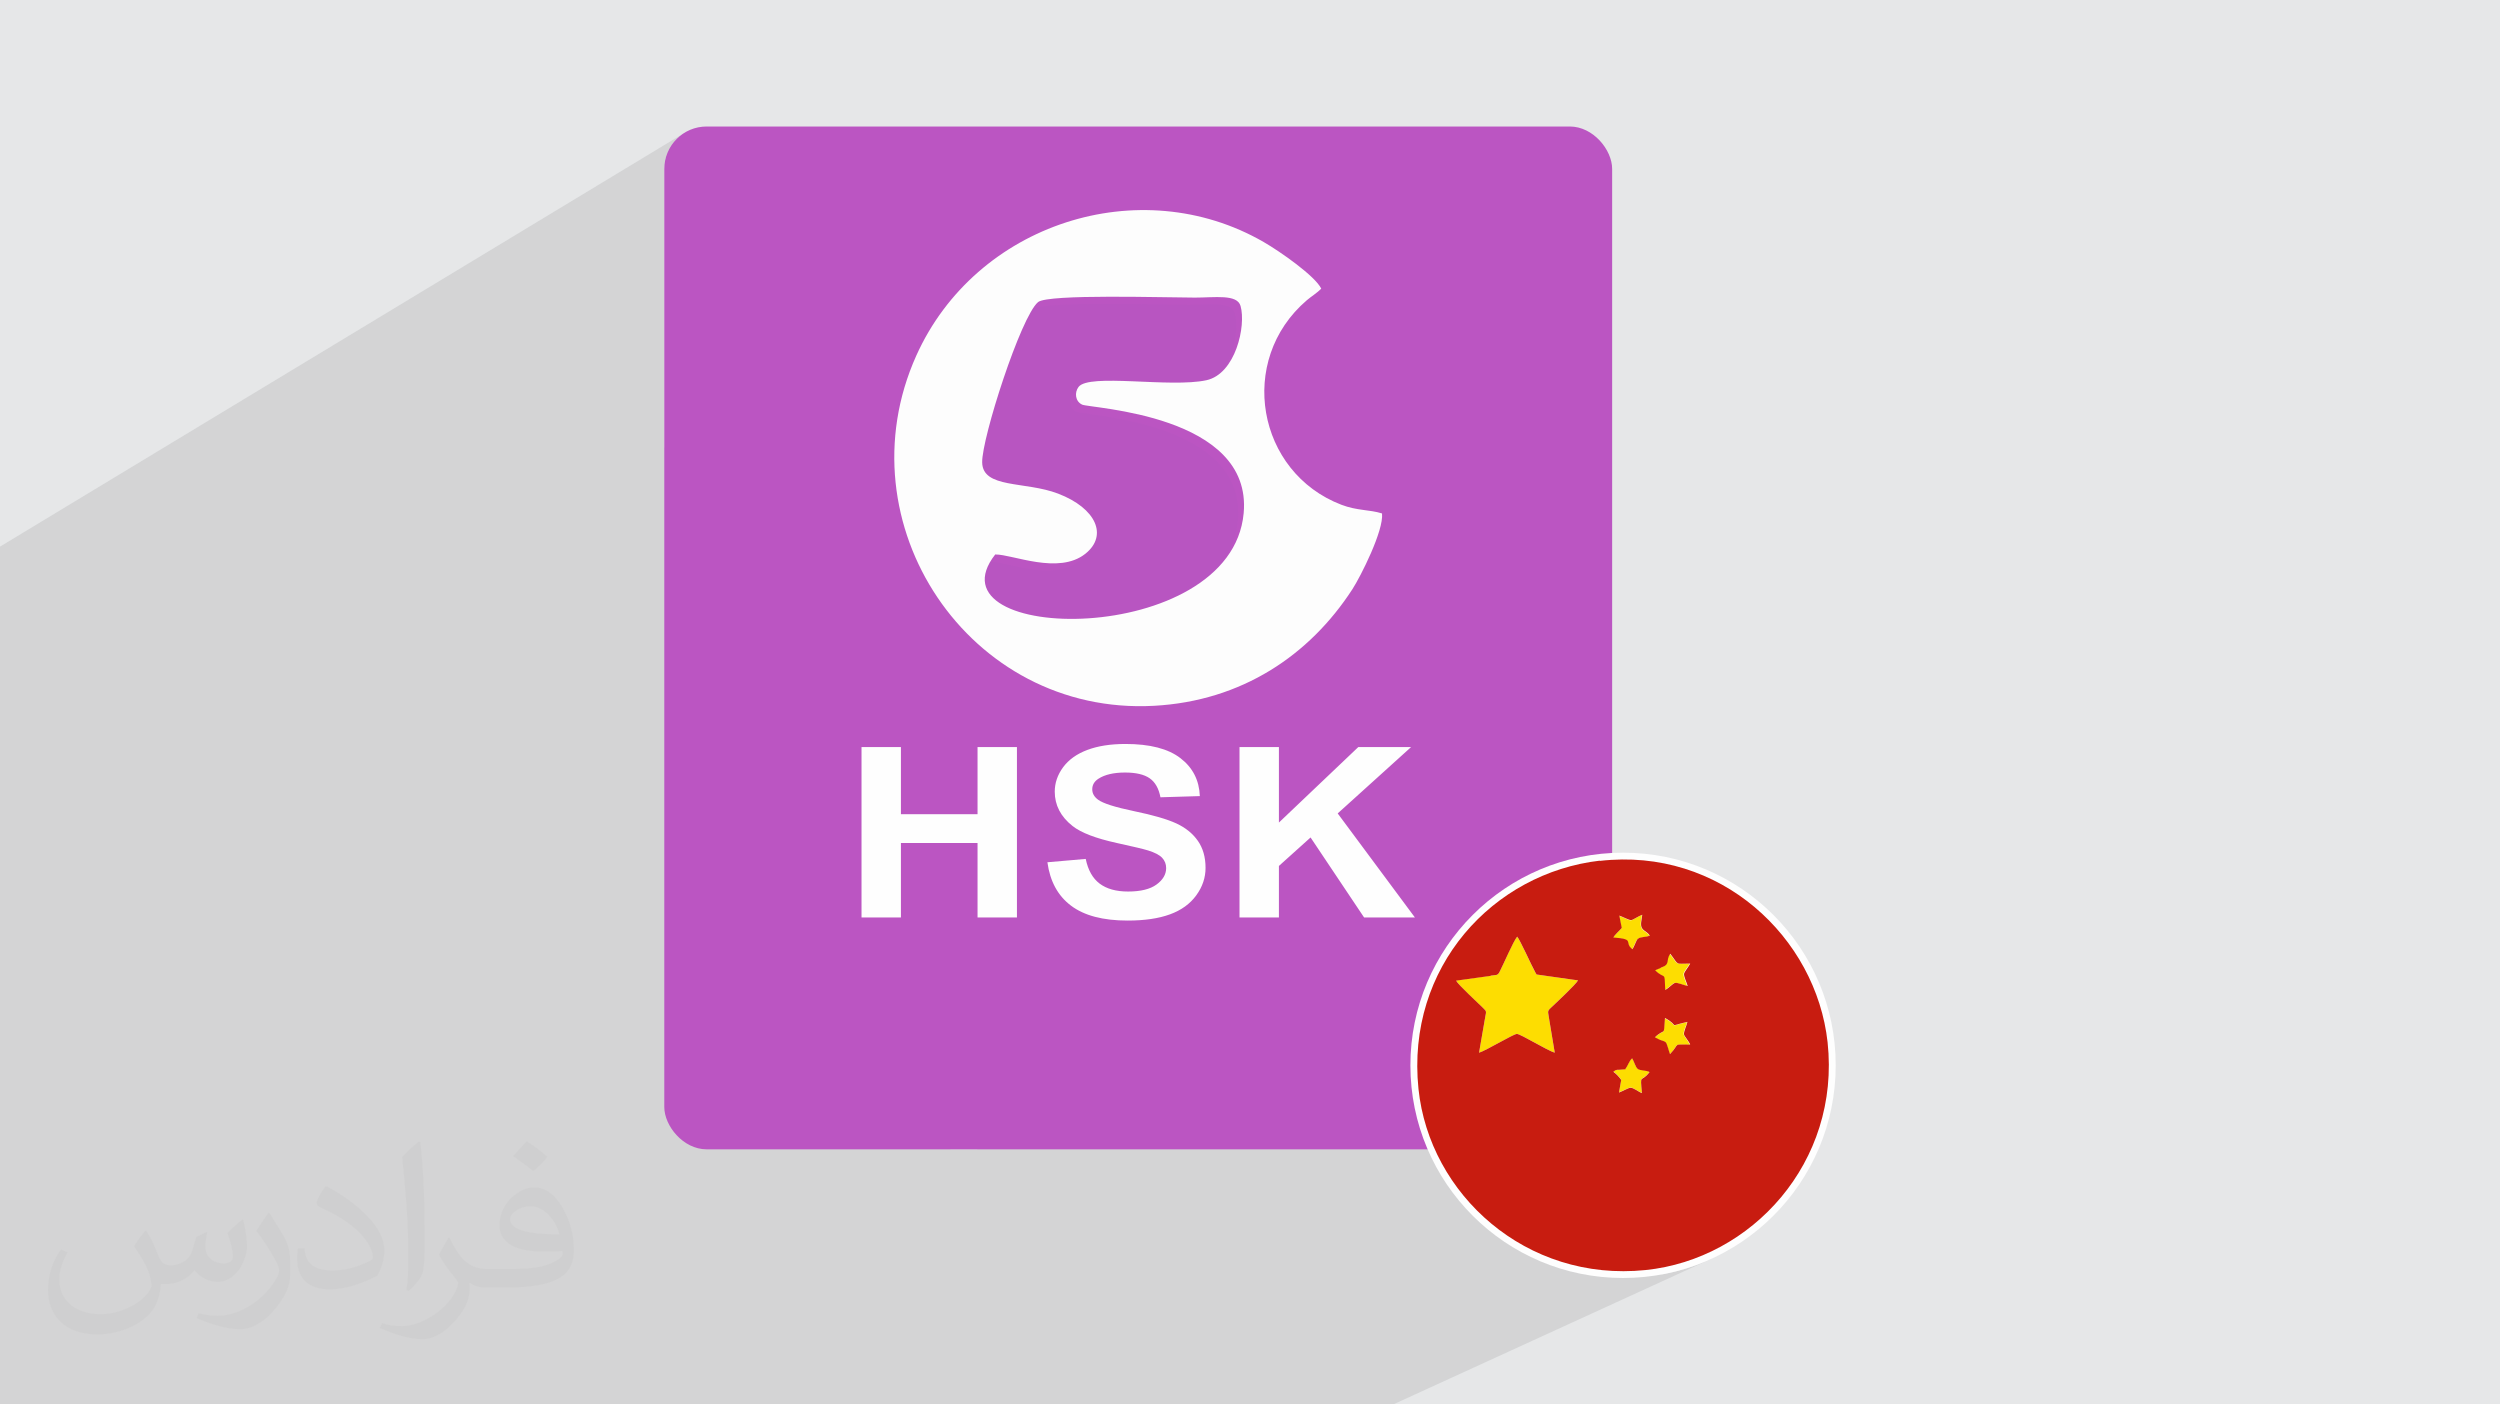
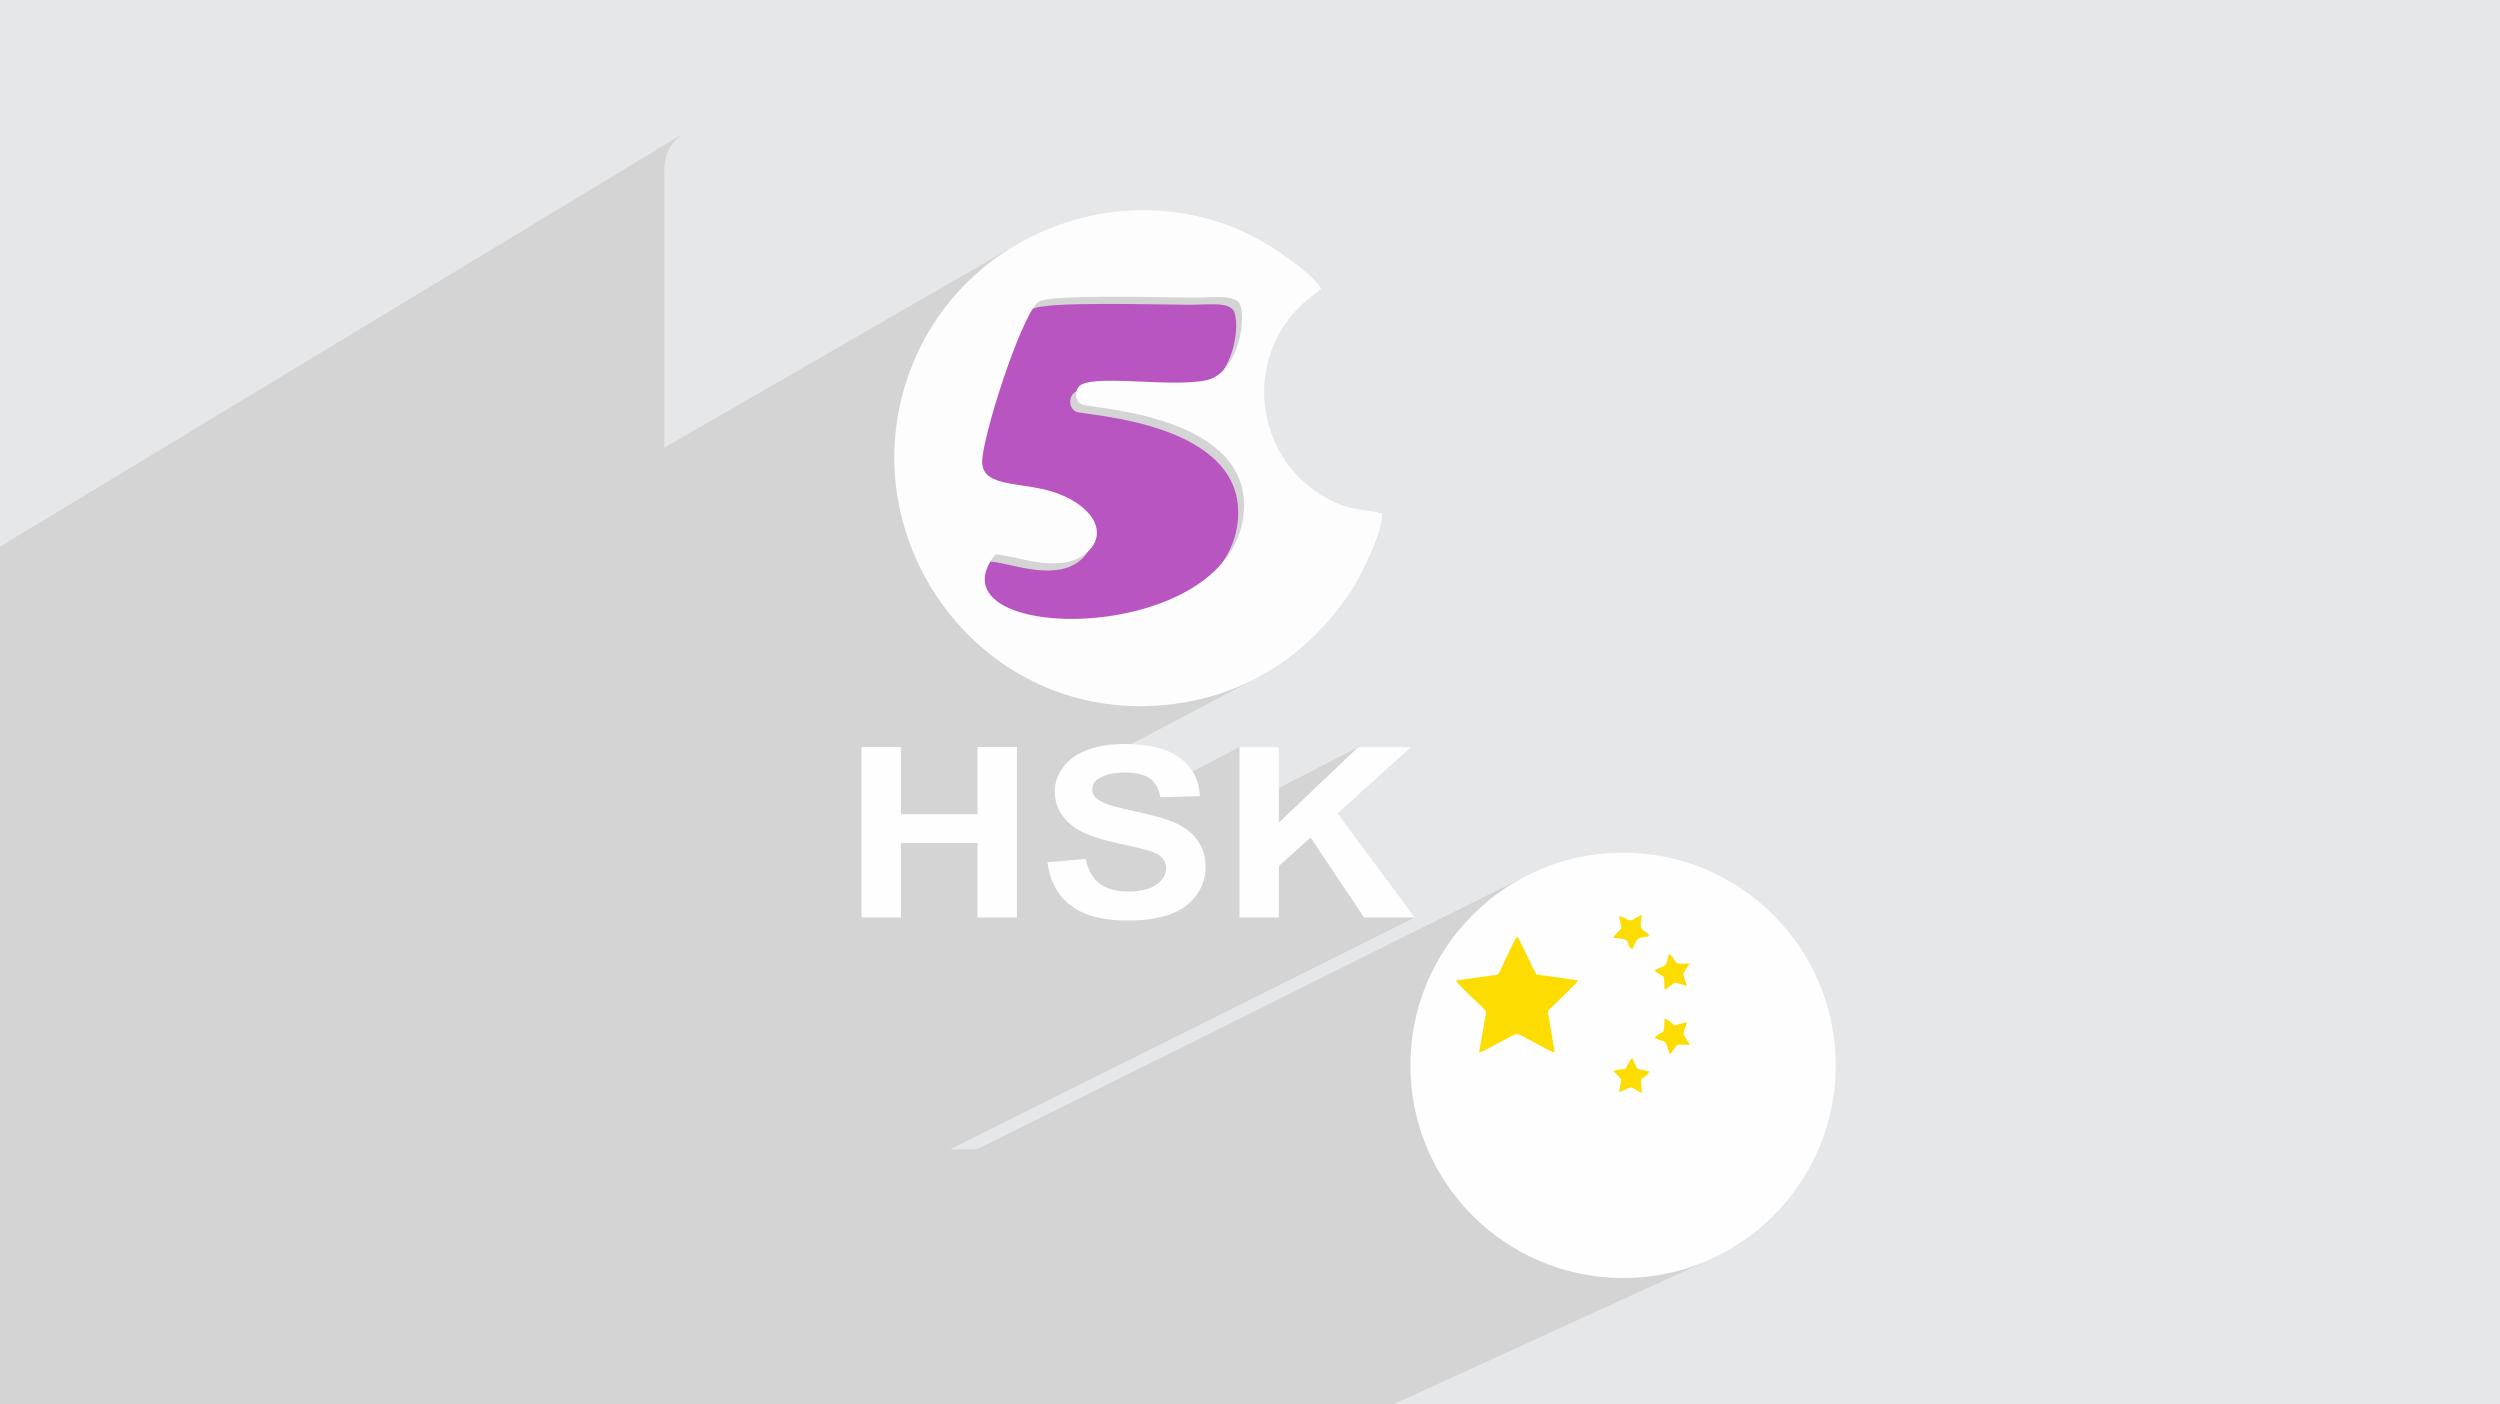
<svg xmlns="http://www.w3.org/2000/svg" xml:space="preserve" width="94.192mm" height="52.917mm" version="1.1" style="shape-rendering:geometricPrecision; text-rendering:geometricPrecision; image-rendering:optimizeQuality; fill-rule:evenodd; clip-rule:evenodd" viewBox="0 0 9419.16 5291.66">
  <defs>
    <style type="text/css">
   
    .fil7 {fill:#FEFEFE}
    .fil4 {fill:#B855C1}
    .fil3 {fill:#BB55C2}
    .fil9 {fill:#C81C10}
    .fil0 {fill:#E6E7E8}
    .fil8 {fill:#FDDD01}
    .fil5 {fill:#FDFDFD}
    .fil6 {fill:#FEFEFE;fill-rule:nonzero}
    .fil2 {fill:#373435;fill-opacity:0.031}
    .fil1 {fill:#373435;fill-opacity:0.102}
   
  </style>
  </defs>
  <g id="Layer_x0020_1">
    <polygon class="fil0" points="-0,0 9419.16,0 9419.16,5291.66 -0,5291.66 " />
    <path class="fil1" d="M3524.06 5291.66l-0.64 0 -0.43 0 -0.66 0 -8.93 0 -31.97 0 -0.31 0 -4.21 0 -2.07 0 -21.92 0 -2.18 0 -1.35 0 -0.74 0 -0.37 0 -20.55 0 -7.38 0 -0.69 0 -2.09 0 -36.6 0 -34.24 0 -0.01 0 -1.06 0 -1.07 0 -105.45 0 -1.06 0 -133.35 0 -0.01 0 -19.94 0 -1.97 0 -47.94 0 -1.96 0 -14.51 0 -0.36 0 -1.7 0 -33.47 0 -53.29 0 -42.27 0 -26.78 0 -0.2 0 -1.74 0 -0.24 0 -0.4 0 -1.55 0 -2.35 0 -14.65 0 -0.01 0 -2.18 0 -3.24 0 -3.3 0 -0.01 0 -4.33 0 -34.42 0 -1.97 0 -25.68 0 -102.62 0 -32.15 0 -1.03 0 -27.64 0 -8.82 0 -1.03 0 -18.04 0 -1.02 0 -42.52 0 -49.7 0 -0.99 0 -3.85 0 -17.91 0 -15.6 0 -0.99 0 -20.11 0 -0.86 0 -1.66 0 -0.59 0 -73.47 0 -1 0 -3.5 0 -0.29 0 -13.95 0 -0.4 0 -1.01 0 -85.41 0 -0.01 0 -1.01 0 -97.34 0 -338.55 0 -52.23 0 -96.33 0 -469.27 0 -349.12 0 -44.03 0 -38.57 0 -67.72 0 -138.96 0 -3.2 0 -46.89 0 -176.99 0 -38.51 0 -152.18 0 -23.76 0 -51.66 0 -33.57 0 -18.2 0 0 -41.86 0 -21.29 0 -121.66 0 -58.46 0 -37.46 0 -23.64 0 -16.65 0 -50.1 0 -49.57 0 -18.76 0 -72.02 0 -58.93 0 -77.03 0 -5.59 0 -8.11 0 -10.49 0 -54.95 0 -231.31 0 -2.2 0 -11.46 0 -2.2 0 -152.79 0 -13.68 0 -76.07 0 -13.55 0 -88.01 0 -4.76 0 -8.56 0 -4.77 0 -80.97 0 -12.02 0 -38.89 0 -13.51 0 -62.62 0 -13.36 0 -135.56 0 -216.47 0 -0.15 0 -13.07 0 -0.14 0 -239.04 0 -1070.41 2586.49 -1563.56 -13.16 8.01 -12.29 9.21 -11.35 10.31 -10.31 11.35 -9.21 12.29 -8.01 13.16 -6.74 13.94 -5.39 14.64 -3.94 15.26 -2.43 15.8 -0.83 16.25 0 1050.54 1338.87 -772.04 42.08 -22.38 43.09 -20.23 44.01 -18.03 44.81 -15.83 45.52 -13.57 46.13 -11.29 46.64 -8.99 47.04 -6.64 47.35 -4.28 47.56 -1.87 47.67 0.56 47.67 3.03 47.58 5.51 47.38 8.04 47.09 10.6 46.69 13.18 46.2 15.8 45.59 18.45 44.91 21.12 44.1 23.83 12.54 7.42 13.87 8.58 14.95 9.57 15.77 10.44 16.33 11.15 16.64 11.72 16.69 12.15 16.49 12.43 16.02 12.56 15.32 12.55 14.34 12.4 13.12 12.1 11.63 11.66 9.9 11.07 7.9 10.33 5.65 9.46 -5.9 5.89 -6.47 5.7 -6.87 5.52 -7.12 5.41 -7.2 5.32 -7.12 5.28 -6.88 5.27 -6.49 5.3 -23.83 21.81 -21.85 22.86 -19.89 23.83 -17.94 24.7 -16.01 25.48 -14.1 26.18 -12.21 26.78 -10.34 27.28 -8.48 27.71 -6.65 28.04 -4.83 28.28 -3.02 28.42 -1.25 28.48 0.52 28.44 2.26 28.32 3.99 28.1 5.7 27.8 7.39 27.4 9.06 26.91 10.72 26.33 12.35 25.66 13.96 24.9 15.57 24.05 17.15 23.1 18.71 22.07 20.25 20.95 21.78 19.73 23.28 18.43 24.78 17.03 26.24 15.54 27.7 13.96 29.13 12.29 11 3.95 10.71 3.38 10.45 2.86 10.2 2.41 9.98 2.05 9.77 1.74 9.59 1.51 9.43 1.35 9.27 1.26 9.16 1.24 9.04 1.29 8.97 1.41 8.9 1.6 8.85 1.85 8.83 2.19 8.83 2.59 0.23 13.29 -1.77 15.5 -3.54 17.37 -5.1 18.89 -6.42 20.08 -7.54 20.9 -8.42 21.4 -9.09 21.55 -9.53 21.36 -9.75 20.81 -9.75 19.93 -9.53 18.71 -9.09 17.14 -8.42 15.22 -7.53 12.97 -6.43 10.36 -15.37 23.07 -15.92 22.61 -16.47 22.14 -17.01 21.65 -17.55 21.15 -18.09 20.64 -18.62 20.11 -19.15 19.56 -19.68 19 -20.2 18.43 -20.71 17.84 -21.24 17.24 -21.75 16.62 -22.25 15.99 -22.77 15.34 -23.26 14.68 -23.77 14.01 -24.26 13.32 -474.77 250.05 11.42 0.43 15.86 1.05 15.33 1.46 14.8 1.87 14.27 2.3 13.74 2.71 13.2 3.14 12.68 3.55 12.14 3.97 11.61 4.38 11.07 4.81 10.54 5.23 10.01 5.65 9.47 6.06 8.94 6.49 8.44 6.83 7.92 7.12 7.41 7.38 6.88 7.67 6.37 7.95 5.85 8.22 3.14 5 176.48 -92.02 148.43 0 0 154.35 299.1 -154.35 198.93 0 -276.57 250.02 290.91 392 -1751.1 873.56 100.96 0 2087.01 -1038.64 -34.55 17.69 -33.55 19.29 -32.51 20.84 -31.41 22.34 -30.27 23.79 -14.28 12.37 186.75 -92.82 -32.9 16.82 -32.04 18.34 -31.11 19.8 -30.14 21.23 -29.09 22.63 -28.01 23.99 -26.86 25.31 -25.65 26.59 -24.4 27.84 -23.08 29.05 -21.71 30.23 -20.28 31.36 -18.8 32.46 -17.25 33.52 -1.33 2.94 300.94 -148.33 0.01 0 -0.01 0.01 2.35 3.13 3.03 4.92 3.61 6.47 4.11 7.79 4.53 8.87 4.84 9.74 5.07 10.37 5.21 10.77 5.26 10.94 5.22 10.89 1.24 2.59 340.1 -166.79 7.25 36.27 67.74 -33.16 -5.95 3.17 -0.78 0.44 6.12 -3 -5.93 3.16 -5.86 3.29 -5.56 3.15 -5.04 2.71 -44.43 21.75 1.95 9.77 -3.83 4.4 -4.24 4.48 -4.47 4.53 -4.5 4.55 -4.35 4.55 -4.02 4.53 -3.49 4.48 -2.79 4.4 25.97 2.64 16.16 3.25 8.83 3.97 3.98 4.8 1.6 5.74 0.33 1.32 39.81 -19.41 5.45 -1.98 5.92 -1.29 6.18 -0.89 6.23 -0.79 6.07 -0.99 5.69 -1.49 5.12 -2.28 -7.62 3.71 1.44 -0.37 5.12 -2.28 -76.12 37.1 2.35 4.38 9.33 9.23 -1.43 0.7 0.37 0.36 -230.8 112.4 26.89 3.81 -6.09 8.31 -10.96 12.18 -14.35 14.78 -16.27 16.1 -16.72 16.16 -15.69 14.93 -13.19 12.43 -9.21 8.65 -4.39 4.27 -3.01 3.57 -1.82 3.24 -0.82 3.31 -0.03 3.75 0.02 0.13 458.01 -222.18 0.57 0.76 1.54 -0.75 -0.91 1.57 9.87 13.05 7.34 10.31 5.23 6.73 4.75 3.86 5.89 1.73 8.66 0.33 13.03 -0.34 19.04 -0.27 -2.47 4.63 -3.24 5.04 -3.68 5.3 -3.81 5.37 -3.61 5.27 -3.09 5 -2.25 4.55 -1.09 3.93 0.16 4.21 1.1 5.27 1.79 6.01 2.24 6.43 2.43 6.54 2.39 6.31 2.09 5.76 1.37 4.37 2.28 0.54 -502.37 241.96 1.58 9.48 0.01 0 -495.33 238.45 1.78 7.58 10.22 35.54 5.46 15.98 893.07 -428.56 -0.11 1.63 16.98 10.2 9.84 7.88 4.73 5.16 2.63 2.6 3.52 0.23 7.41 -1.98 14.29 -4.01 24.17 -5.86 -1.58 5.2 -2.18 5.94 -2.48 6.41 -2.47 6.61 -2.18 6.57 -1.59 6.26 -0.69 5.69 0.49 4.86 1.43 3.02 2.5 4.11 3.24 4.9 3.66 5.4 3.76 5.6 3.54 5.49 2.99 5.1 1.62 3.35 1.57 0.01 -1.27 0.61 0.21 0.44 -192.07 91.54 3.98 1.28 6.01 1.25 6.43 1.03 6.54 1.02 6.31 1.25 5.76 1.7 4.9 2.36 -10.93 12.64 -8.38 7.02 -6.06 3.84 -3.95 3.05 -2.06 4.68 -0.41 8.74 1.03 15.2 2.24 24.07 -1.19 0.57 1.18 0.49 -446.47 211.83 174.56 0 16.25 -0.83 15.8 -2.43 15.26 -3.94 14.64 -5.39 -443.21 209.29 5.49 6.36 25.47 26.84 26.75 25.66 27.99 24.41 29.19 23.11 30.35 21.76 31.46 20.34 32.52 18.86 33.55 17.34 34.53 15.76 35.46 14.11 36.36 12.4 37.21 10.65 38.01 8.84 38.77 6.96 39.5 5.03 40.17 3.05 40.8 1 41.39 -1.1 41.94 -3.26 37.24 -4.8 36.81 -6.66 36.31 -8.46 35.76 -10.22 35.14 -11.95 34.48 -13.63 33.75 -15.26 -192.11 88.06 19.09 -3.41 38.77 -8.94 38.02 -10.8 37.22 -12.6 36.39 -14.34 35.49 -16.05 -1213.79 555.63 -59.05 0 -92.3 0 -1183.54 0 -200.22 0 -2.1 0 -78.69 0 -3.84 0 -0.06 0 -1.35 0 -46.37 0 -39.89 0 -17.21 0zm-1384.32 0l-0.01 0 0.01 0z" />
-     <path class="fil2" d="M550.85 4636.82c17.98,27.25 29.64,53.44 41.02,82.55 8.46,16.94 12.95,48.16 52.65,48.16 11.63,0 28.32,-3.43 43.13,-11.63 16.66,-8.74 29.36,-21.97 35.99,-42.06l15.87 -53.44 38.63 -19.05 2.64 2.64c-5.28,20.12 -6.6,39.42 -6.6,54.51 0,44.7 38.63,61.65 69.32,61.65 17.98,0 34.14,-8.74 34.14,-25.15 0,-21.16 -8.99,-57.15 -20.65,-89.43 17.98,-17.98 35.99,-35.99 56.62,-50.55l3.17 1.6c8.99,38.1 14.02,75.67 14.02,100.81 0,24.61 -10.85,51.87 -19.84,69.6 -18.52,34.92 -51.33,62.71 -91.01,62.71 -30.15,0 -63.75,-15.09 -86.79,-43.13l-1.32 0c-21.69,27 -55.3,51.33 -109.02,51.33l-16.66 0c-2.64,35.46 -10.31,60.58 -21.97,83.08 -32,62.43 -127,106.63 -216.43,106.63 -124.36,0 -186.79,-71.7 -186.79,-167.21 0,-59 19.3,-113.77 48.95,-152.65l24.33 10.06c-18.52,35.46 -30.96,68.78 -30.96,101.6 0,89.43 72.77,132.03 156.64,132.03 77.8,0 174.09,-49.48 191.57,-106.88 -6.6,-62.71 -30.15,-92.07 -66.14,-149.22 10.85,-19.05 24.87,-38.1 42.34,-58.47l3.17 0 0 0 0 0 -0.02 -0.09zm1434.31 -336.55c26.19,16.41 51.87,35.71 76.99,57.94 -14.02,19.84 -31.5,37.85 -53.19,53.72 -25.15,-20.37 -50.27,-37.85 -75.95,-56.36 17.45,-19.58 34.67,-38.35 52.12,-55.3l0 0 0 0 0 0 0 0 0 0 0.03 0zm13.49 244.48c-42.34,0 -76.99,27.79 -76.99,48.41 0,44.2 84.66,57.94 186,57.4 -12.7,-51.87 -57.15,-105.84 -109.02,-105.84l0.01 0.03zm-95 236.55c55.04,0 103.2,-1.6 139.95,-10.85 41.02,-10.31 75.67,-30.96 75.67,-45.24 0,-3.71 0,-8.2 -1.32,-11.91 -23.01,2.11 -49.48,2.11 -72.49,2.11 -74.6,0 -131.75,-16.94 -154.25,-58.75 -5.56,-11.63 -9.52,-24.61 -9.52,-39.42 0,-40.49 17.45,-79.91 48.16,-107.16 25.65,-22.48 53.97,-36.5 82.8,-36.5 52.12,0 93.65,41.81 122.76,107.7 15.87,35.99 26.72,77.52 26.72,129.92 0,34.92 -9.52,64.29 -31.22,85.98 -40.49,39.17 -115.09,53.97 -229.39,53.97l-51.87 0 0 0 -13.49 0c-28.32,0 -48.69,-5.03 -64.82,-17.45l-2.64 0c0.79,6.6 1.32,12.95 1.32,19.05 0,25.65 -8.46,58.47 -25.65,84.66 -50.8,75.41 -105.84,108.2 -153.47,108.2 -48.16,0 -107.16,-18.52 -160.35,-42.6l9.52 -18.52c17.2,7.14 41.02,11.91 73.81,11.91 85.98,0 198.96,-82.55 212.98,-163.25 -3.17,-6.6 -8.99,-15.34 -17.2,-24.61 -25.15,-29.9 -41.02,-54.76 -55.83,-80.95 12.7,-25.15 24.33,-45.24 35.18,-63.5l4.5 -0.53c36.78,74.88 70.1,117.73 144.45,117.73l11.63 0 0 0 53.97 0 0 0 0 0 0 0 0 0 0 0 0.09 0.01zm-372.54 79.12c6.35,-34.39 6.88,-73.02 6.88,-109.02l0 -53.44c0,-99.75 -12.7,-244.73 -23.01,-339.19 17.98,-19.3 43.13,-42.06 62.97,-57.4l5.82 1.6c13.49,118.8 16.66,256.39 16.66,383.64 0,33.35 -1.32,65.89 -4.5,89.69 -1.85,30.15 -19.3,52.91 -56.62,87.83l-8.2 -3.71zm-383.38 -157.43c1.85,46.84 24.87,83.62 105.31,83.62 50.01,0 92.33,-12.95 139.17,-35.18 8.46,-3.71 12.95,-8.74 12.95,-12.95 0,-29.36 -22.48,-68.25 -60.32,-103.71 -36.78,-33.35 -85.47,-62.71 -130.96,-82.3 -15.62,-6.6 -20.65,-13.49 -20.65,-20.12 0,-13.49 17.98,-41.81 32.82,-62.18l5.03 -0.53c52.12,27.25 110.34,67.74 153.47,112.7 39.17,41.53 63.5,83.62 63.5,129.39 0,33.86 -10.31,65.61 -27,95.25 -57.15,28.83 -118.01,50.8 -178.33,50.8 -73.28,0 -123.29,-34.39 -123.29,-115.09 0,-8.74 0,-22.22 3.17,-39.7l25.15 0 0 0 0 0 0 0 0 0 0 0 -0.02 0zm-132.57 -133.1l45.52 73.56c16.66,27.25 32.28,56.9 32.28,103.71l0 59.79c0,48.41 -30.96,100.28 -80.95,151.61 -39.17,34.67 -73.81,49.48 -105.84,49.48 -47.62,0 -102.13,-14.81 -165.1,-41.81l7.14 -18.52c19.84,5.28 42.85,9.78 71.17,9.78 90.5,-0.53 183.08,-66.67 225.42,-147.37 5.03,-9.27 6.88,-17.98 6.88,-24.08 0,-9.27 -5.03,-19.58 -8.99,-28.83 -23.01,-43.38 -48.69,-83.08 -76.99,-119.86 14.81,-23.29 29.64,-45.77 45.77,-68l3.71 0.53 0 0 0 0 0 0 0 0 0 0 -0.02 0.01z" />
    <g id="_1656754521520">
-       <rect class="fil3" x="2502.83" y="476.63" width="3571.18" height="3853.64" rx="159.55" ry="159.55" />
      <g>
        <path class="fil4" d="M3727.75 2116.08c-265.11,337.95 888.84,355.59 936.06,-155.2 34.48,-373.1 -578.49,-394.85 -608.75,-409.41 -26.4,-12.7 -28.91,-45.86 -13.42,-66.48 39.43,-52.53 345.35,4.11 481.55,-25.31 110.01,-23.77 150.4,-204.64 128.87,-279.95 -12.94,-45.3 -96.73,-31.41 -172.29,-31.41 -109.39,0 -553.58,-14.41 -590.71,17.01 -65.26,55.22 -212.11,512.69 -210.49,603.81 1.78,99.65 162.26,70.26 286.08,117.71 143.76,55.09 188.9,158.26 102.34,226.84 -100.91,79.94 -273.43,1.84 -339.24,2.39z" />
        <g>
          <path class="fil5" d="M3749.67 2089.02c65.8,-0.55 238.32,77.55 339.23,-2.39 86.57,-68.58 41.43,-171.75 -102.34,-226.84 -123.81,-47.45 -284.29,-18.06 -286.07,-117.71 -1.62,-91.12 145.23,-548.59 210.49,-603.81 37.13,-31.42 481.31,-17.01 590.7,-17.01 75.57,0 159.35,-13.89 172.3,31.41 21.53,75.31 -18.86,256.18 -128.88,279.95 -136.19,29.42 -442.11,-27.22 -481.55,25.31 -15.48,20.62 -12.98,53.78 13.42,66.48 30.27,14.56 643.24,36.31 608.75,409.41 -47.22,510.79 -1201.16,493.15 -936.05,155.2zm1457.37 -154.51c-47.1,-15 -93.52,-9.91 -152.98,-32.68 -318.32,-121.89 -395.01,-544.21 -130.14,-770.86 16.62,-14.22 39.21,-27.67 54.05,-43.69 -23.69,-47.84 -154.28,-139.32 -217.16,-175.59 -465.83,-268.75 -1084.92,-70.06 -1308.73,428.62 -283.5,631.71 198.17,1356.66 895.44,1318.93 331.35,-17.92 586.83,-190.8 747.84,-439.25 30.92,-47.73 118.61,-221.1 111.68,-285.48z" />
          <path class="fil6" d="M3245.95 3456.71l0 -642.02 148.43 0 0 252.87 288.7 0 0 -252.87 148.42 0 0 642.02 -148.42 0 0 -280.66 -288.7 0 0 280.66 -148.43 0zm700.38 -208.03l144.34 -12.55c8.71,42.29 26.11,73.22 52.56,93.1 26.45,19.88 62.09,29.74 106.97,29.74 47.43,0 83.27,-8.81 107.32,-26.45 24.06,-17.63 36.17,-38.26 36.17,-61.87 0,-15.25 -5.13,-28.09 -15.18,-38.85 -10.07,-10.62 -27.81,-19.88 -53.07,-27.66 -17.23,-5.38 -56.47,-14.64 -117.89,-28.09 -79,-17.34 -134.45,-38.55 -166.36,-63.81 -44.87,-35.42 -67.23,-78.61 -67.23,-129.57 0,-32.73 10.58,-63.52 31.57,-92.06 21.16,-28.54 51.53,-50.21 91.28,-65.16 39.76,-14.94 87.52,-22.41 143.83,-22.41 91.63,0 160.72,17.78 206.96,53.5 46.41,35.71 70.64,83.23 73.03,142.87l-148.43 4.48c-6.31,-33.18 -19.8,-56.94 -40.45,-71.43 -20.64,-14.5 -51.69,-21.82 -92.98,-21.82 -42.66,0 -76.09,7.77 -100.15,23.31 -15.52,10.02 -23.38,23.31 -23.38,40.05 0,15.24 7.34,28.25 22.02,39.01 18.6,13.89 63.8,28.24 135.63,43.19 71.84,14.79 124.88,30.34 159.19,46.17 34.46,15.99 61.42,37.66 80.88,65.31 19.44,27.65 29.17,61.72 29.17,102.22 0,36.76 -11.6,71.29 -34.98,103.42 -23.37,32.13 -56.31,56.04 -98.97,71.58 -42.64,15.69 -95.87,23.47 -159.52,23.47 -92.63,0 -163.78,-18.69 -213.44,-56.2 -49.65,-37.36 -79.15,-91.9 -88.89,-163.49zm723.76 208.03l0 -642.02 148.43 0 0 284.4 299.1 -284.4 198.93 0 -276.57 250.02 290.91 392 -191.43 0 -201.68 -301.43 -119.26 107.3 0 194.13 -148.43 0z" />
        </g>
      </g>
      <g>
        <circle class="fil7" cx="6115.11" cy="4013.83" r="801.21" />
        <g>
          <path class="fil8" d="M5485.92 3694.78c8.45,15.85 86.63,88.75 102.48,103.54 12.67,12.67 11.62,12.67 7.39,33.81l-23.24 134.17c27.47,-8.45 129.95,-70.79 142.63,-70.79 13.73,0 114.1,62.34 142.63,70.79l-22.19 -133.12c-4.22,-22.18 -6.34,-23.24 7.4,-35.92 17.95,-16.9 94.02,-87.69 102.48,-103.54l-156.37 -22.18c-1.05,-3.17 -2.11,-3.17 -4.22,-7.4 -14.79,-25.35 -58.11,-123.61 -68.67,-135.23 -14.79,16.9 -50.71,102.48 -65.5,131.01 -8.45,16.9 -10.57,12.68 -33.81,15.85l-129.95 17.95 -1.06 1.06z" />
          <path class="fil8" d="M6233.92 3909.25l19.02 9.51c8.45,2.11 17.95,4.22 22.18,9.5 5.28,6.34 11.62,32.76 15.85,44.38 40.14,-42.26 6.33,-36.98 76.07,-35.93 -4.23,-10.56 -21.13,-31.69 -23.25,-38.03 -3.16,-11.62 9.51,-34.87 12.68,-47.54 -80.29,17.96 -23.24,17.96 -84.52,-14.79 -5.28,76.07 3.17,33.81 -39.09,73.95l1.06 -1.05z" />
          <path class="fil8" d="M6124.04 4027.58c-40.15,5.28 -27.47,0 -43.32,7.39 -1.05,0 -2.11,1.06 -2.11,2.12 11.62,8.45 22.19,20.07 29.58,30.64l-8.45 47.54c12.68,-4.23 35.93,-16.9 43.32,-17.96 10.56,0 29.58,15.85 43.32,20.07 -7.4,-78.18 -4.23,-35.92 28.52,-79.24 -11.62,-7.39 -35.92,-5.28 -45.43,-12.67 -7.39,-6.34 -13.73,-29.59 -20.07,-39.1 -10.56,8.46 -16.9,27.48 -25.35,40.15l-0.01 1.06z" />
          <path class="fil8" d="M6233.92 3655.69c39.09,38.03 34.87,-1.06 38.03,73.96 11.63,-5.29 29.59,-24.31 36.98,-26.42 8.45,-2.11 35.93,9.51 47.55,11.62 -3.17,-11.62 -14.79,-35.92 -13.74,-45.43 1.06,-9.5 17.96,-27.47 23.24,-39.09 -60.22,0 -39.09,8.45 -75.01,-36.98 -19.02,26.42 3.17,40.15 -36.98,52.83l-22.18 9.51 2.11 0z" />
          <path class="fil8" d="M6099.74 3449.67l9.51 47.54c-9.51,11.62 -25.36,24.3 -31.7,35.92 83.47,6.34 38.04,17.96 71.85,44.38 5.28,-8.45 14.79,-34.87 20.07,-39.09 11.62,-9.51 32.75,-5.29 45.43,-12.68 -10.56,-14.79 -21.13,-15.85 -28.53,-26.42 -9.5,-12.67 -2.11,-35.92 0,-51.76 -13.73,4.22 -33.81,19.01 -41.2,20.07 -8.45,1.05 -31.7,-13.74 -45.43,-16.9l0 -1.06z" />
-           <path class="fil9" d="M6124.04 4027.58c9.51,-12.68 14.79,-31.7 25.36,-40.15 6.34,9.51 12.68,32.75 20.07,39.09 9.51,8.45 33.81,5.28 45.43,12.68 -32.75,43.32 -35.92,1.06 -28.53,79.24 -12.67,-4.23 -32.75,-21.13 -43.31,-20.07 -7.4,0 -30.64,13.73 -43.32,17.95l8.45 -47.54c-7.39,-10.56 -17.96,-22.18 -29.58,-30.64 1.05,-1.05 2.11,-1.05 2.11,-2.11 14.79,-8.45 2.11,-3.17 43.32,-7.4l0 -1.05zm109.88 -118.33c41.2,-40.15 33.81,2.11 39.09,-73.96 60.22,32.75 4.23,32.75 84.52,14.79 -2.11,12.68 -14.79,36.98 -12.67,47.54 1.05,6.34 19.01,26.42 23.24,38.04 -69.73,0 -35.93,-6.34 -76.07,35.92 -4.23,-10.56 -10.57,-38.03 -15.85,-44.37 -5.28,-5.28 -14.79,-6.34 -22.18,-9.51l-19.02 -9.51 -1.06 1.06zm-617 -233.49c22.18,-3.17 25.36,1.06 33.81,-15.84 14.79,-28.53 50.71,-113.05 65.5,-131.01 10.56,11.62 53.88,108.82 68.67,135.23 2.11,4.23 3.17,4.23 4.23,7.4l156.36 22.18c-8.45,15.85 -84.52,86.63 -102.48,103.54 -13.74,12.67 -10.57,13.73 -7.4,35.92l22.19 133.12c-28.53,-8.45 -128.9,-70.79 -142.63,-70.79 -12.68,0 -115.16,62.33 -142.63,70.79l23.24 -134.18c4.23,-22.18 5.29,-21.13 -7.39,-33.81 -14.79,-14.79 -94.03,-87.69 -102.48,-103.53l129.95 -17.96 1.06 -1.06zm639.18 -29.58c40.15,-12.68 17.96,-26.41 36.98,-52.82 34.87,45.43 14.79,36.98 75.02,36.98 -5.29,11.62 -22.19,30.64 -23.24,39.09 -1.06,9.5 10.56,33.81 13.73,45.43 -11.62,-2.12 -39.09,-13.74 -47.54,-11.62 -8.46,2.11 -25.36,21.12 -36.98,26.41 -3.17,-76.07 1.05,-35.92 -38.04,-73.96l22.19 -9.5 -2.12 -0.01zm-155.3 -196.51c13.73,4.22 36.98,17.96 45.43,16.9 7.39,-1.05 26.41,-14.79 41.2,-20.07 -1.05,15.85 -9.5,39.09 0,51.77 7.4,10.56 17.96,11.62 28.53,26.41 -12.68,7.4 -33.81,3.17 -45.43,12.68 -5.28,4.22 -13.73,30.64 -20.07,39.09 -33.81,-26.41 12.68,-38.03 -71.84,-44.37 6.33,-11.62 22.18,-24.3 31.69,-35.92l-9.51 -47.55 0 1.06zm-72.9 -207.07c-401.47,46.48 -731.1,400.41 -683.56,859.99 41.21,397.24 405.7,728.99 855.77,682.5 399.36,-41.2 734.27,-405.7 685.67,-857.88 -43.32,-395.13 -404.64,-736.38 -858.94,-683.56l1.06 -1.05z" />
        </g>
      </g>
    </g>
  </g>
</svg>